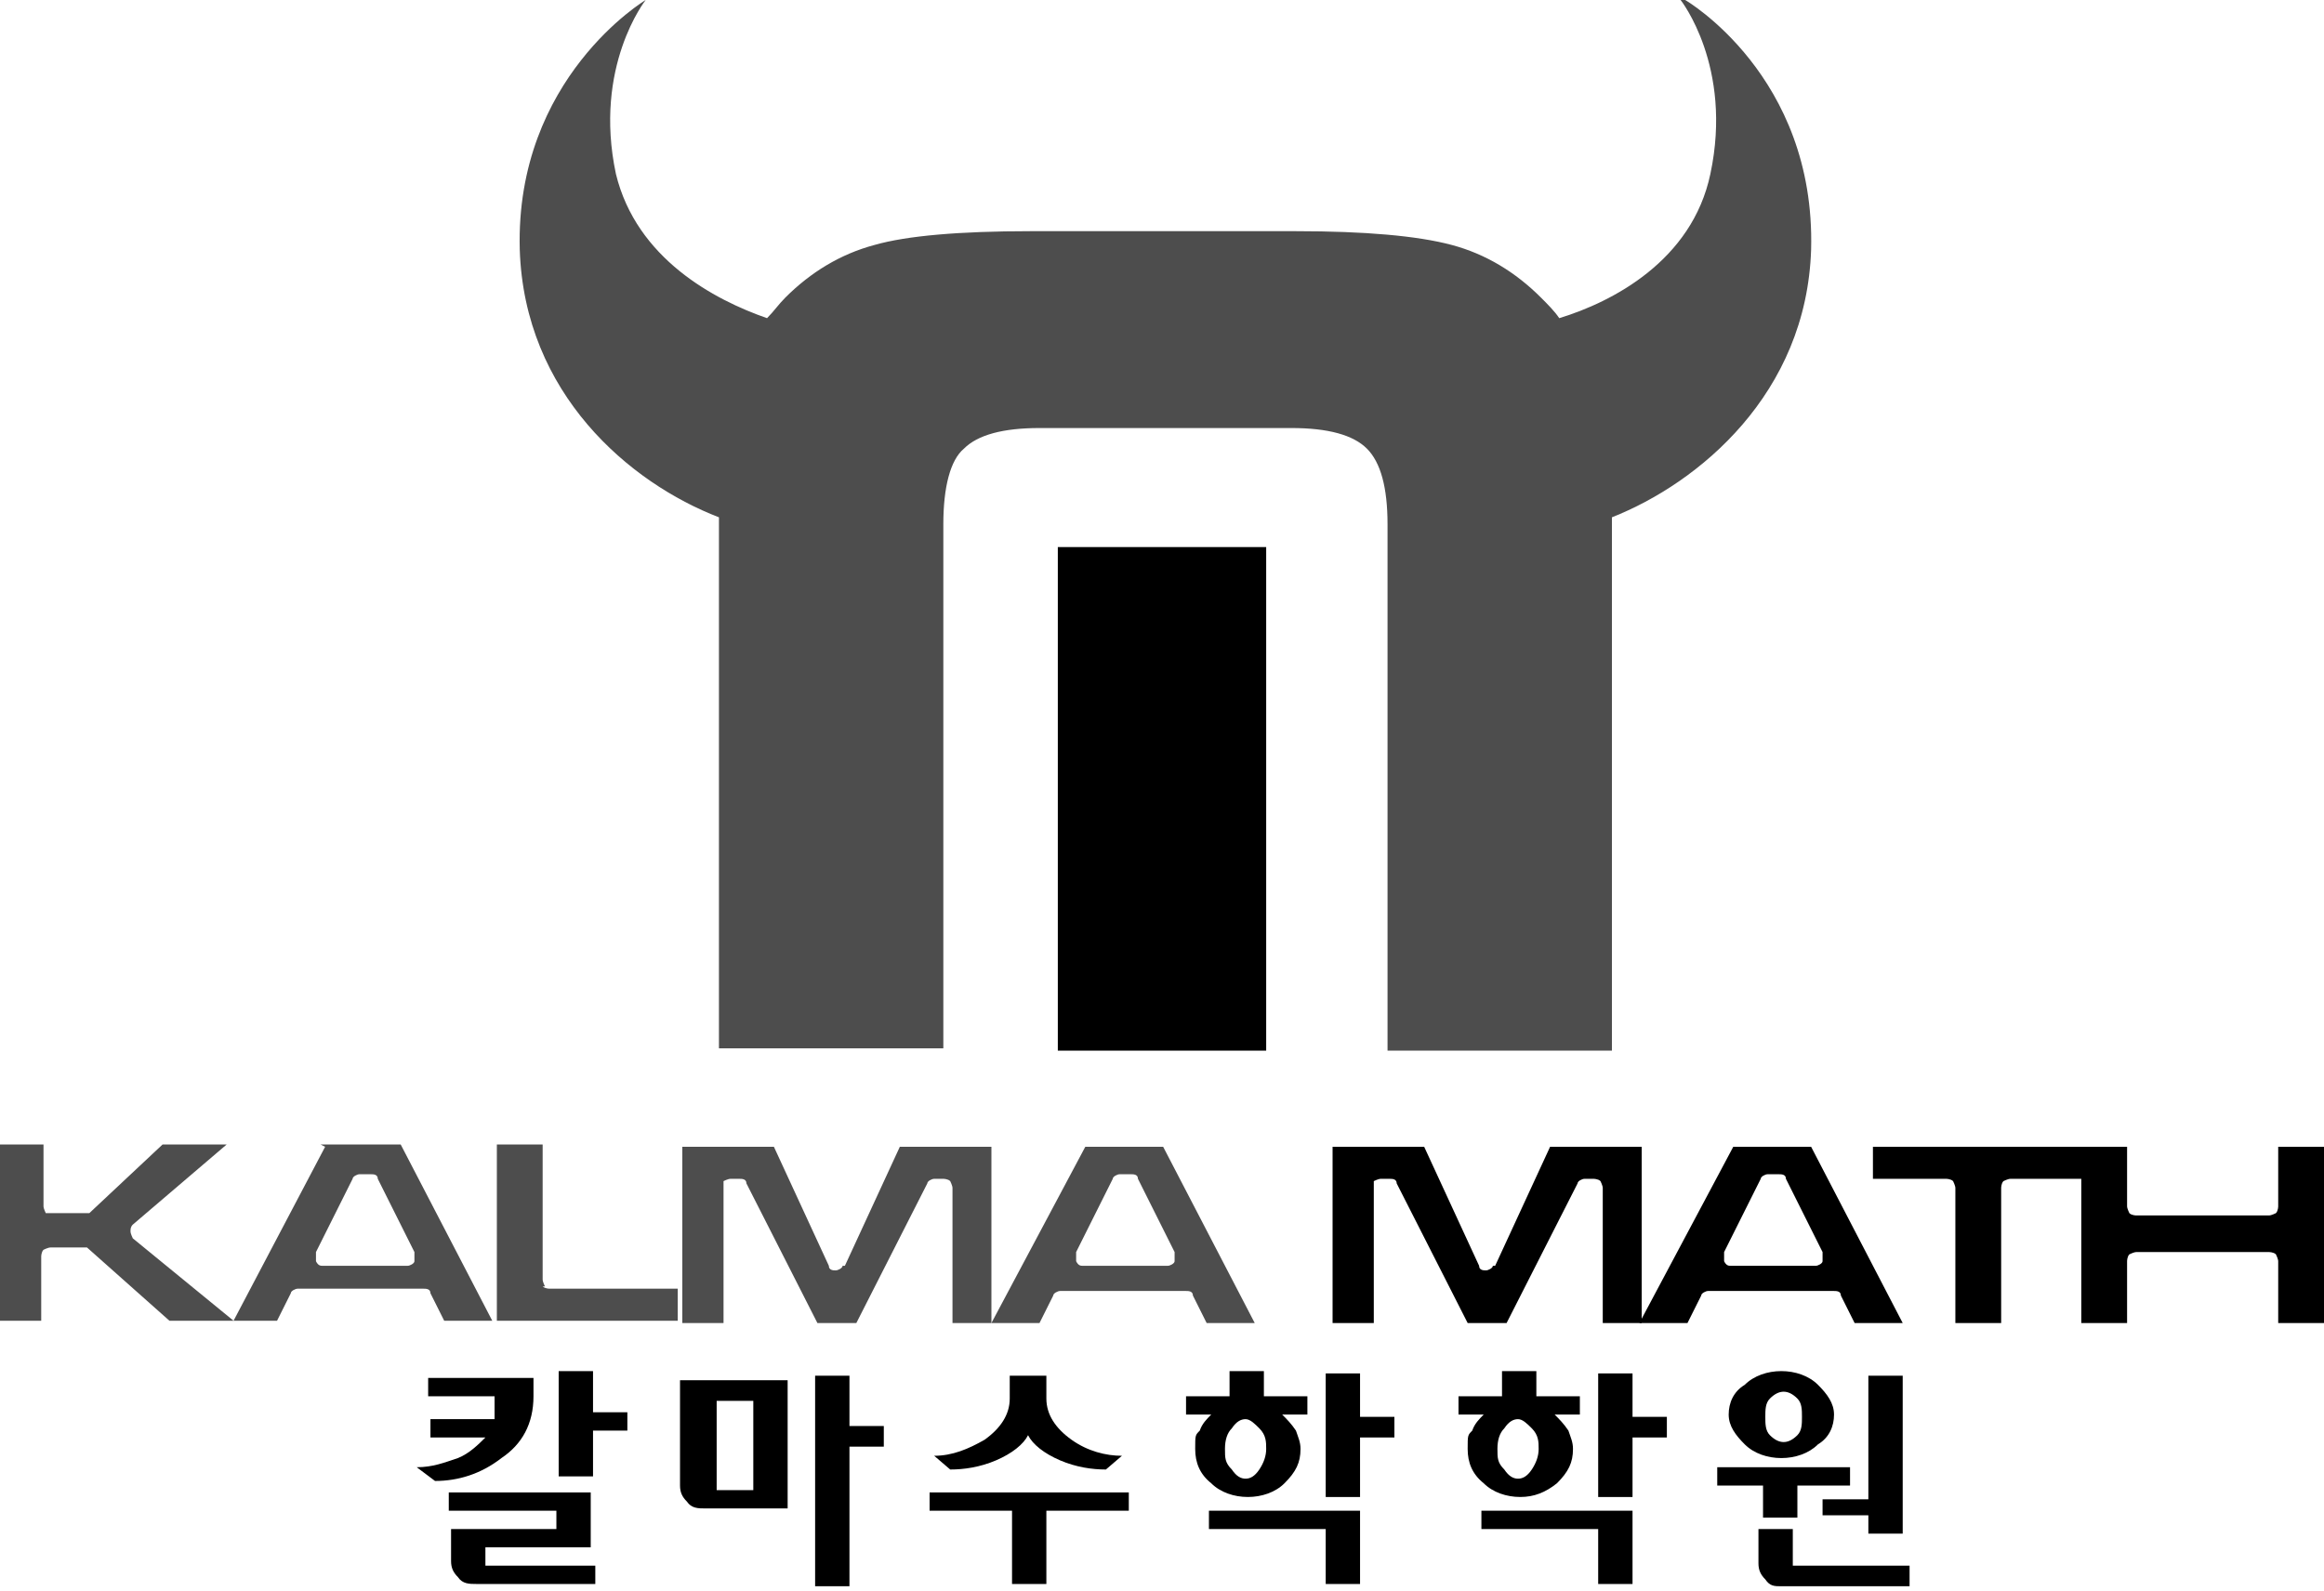
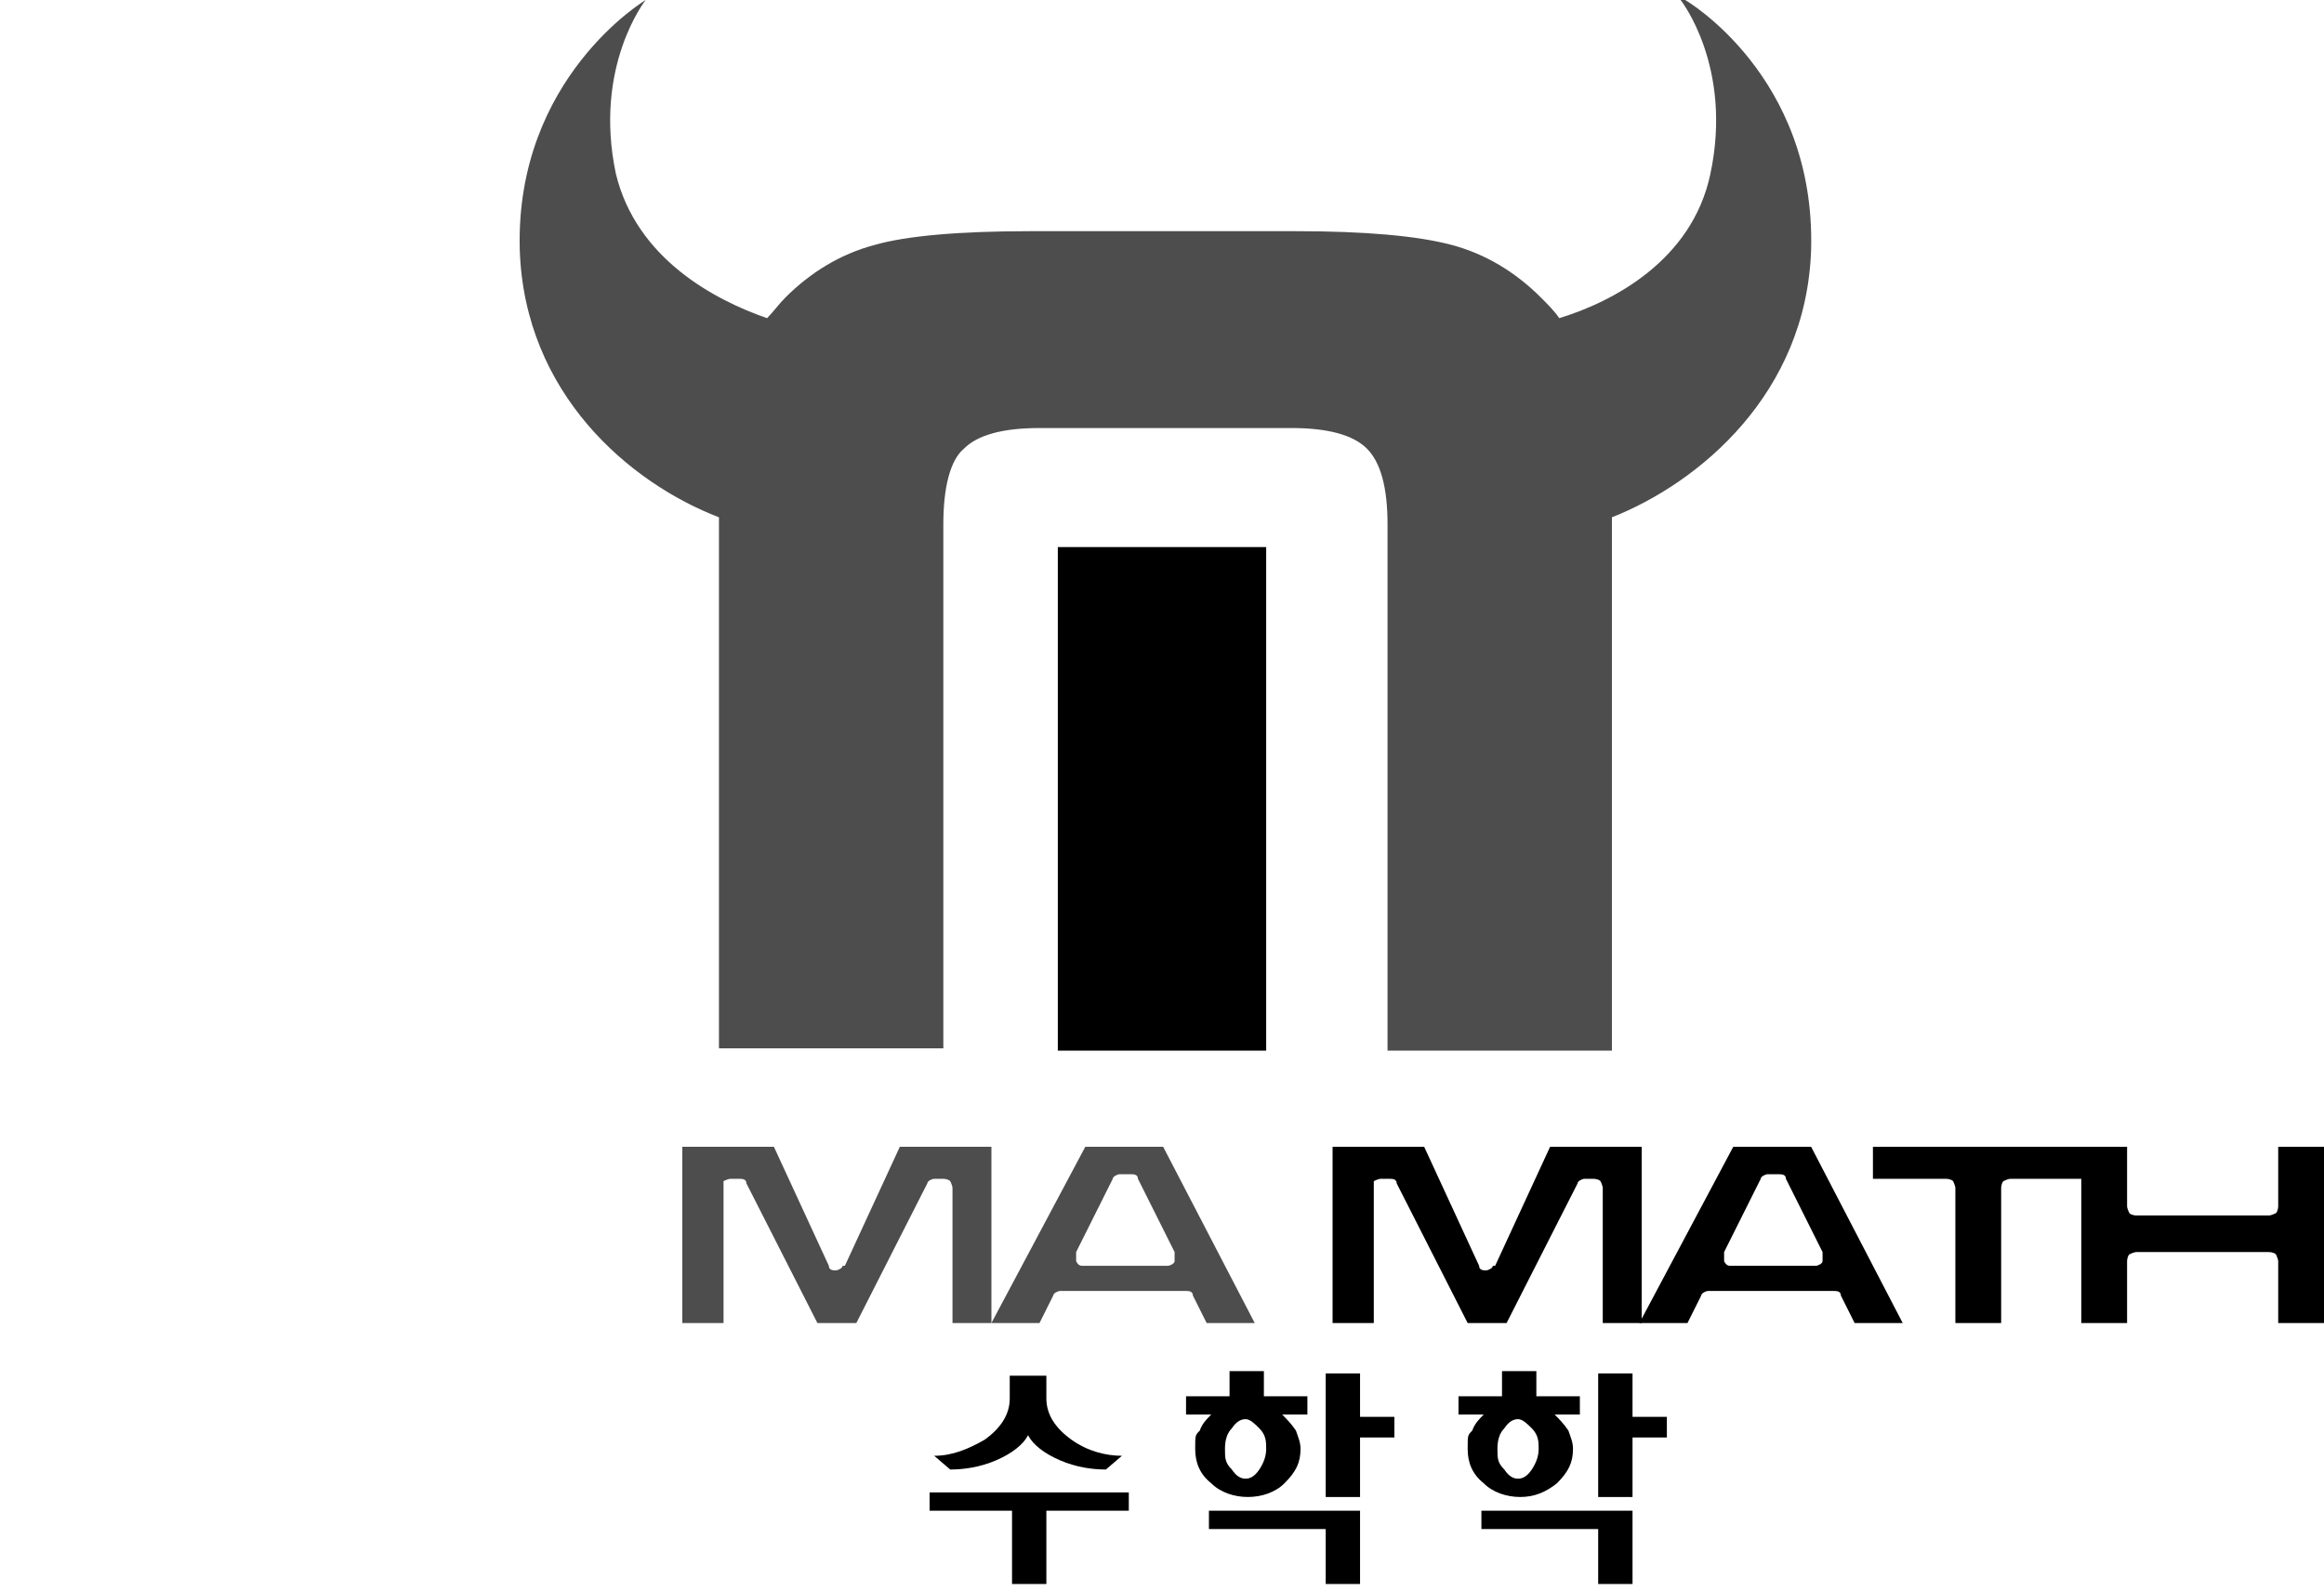
<svg xmlns="http://www.w3.org/2000/svg" width="200" height="137" viewBox="0 0 200 137" fill="none">
  <path d="M91.034 47.094V90.443H108.966V47.094H91.034Z" fill="black" />
  <path d="M144.631 0C144.631 0 149.163 5.714 147.192 14.975C145.616 22.463 138.719 26.01 134.187 27.389C133.793 26.798 133.202 26.207 132.611 25.616C130.443 23.448 127.882 21.872 124.926 21.084C121.97 20.296 117.438 19.901 111.527 19.901H88.67C82.562 19.901 78.03 20.296 75.271 21.084C72.315 21.872 69.754 23.448 67.586 25.616C66.995 26.207 66.601 26.798 66.01 27.389C61.478 25.813 54.778 22.266 53.005 14.975C51.035 5.714 55.566 0 55.566 0C55.566 0 44.335 6.7 44.729 21.478C45.123 33.892 54.187 41.576 61.872 44.532V90.246H81.182V45.123C81.182 41.97 81.773 39.606 82.956 38.621C84.138 37.438 86.305 36.847 89.458 36.847H111.133C114.286 36.847 116.453 37.438 117.635 38.621C118.818 39.803 119.409 41.97 119.409 45.123V90.443H138.719V44.532C146.207 41.576 155.468 33.892 155.862 21.478C156.256 6.502 145.025 0 145.025 0L144.631 0Z" fill="#4D4D4D" />
-   <path d="M27.98 98.719L20.099 113.695L11.429 106.601C11.429 106.601 11.232 106.207 11.232 106.01C11.232 105.813 11.232 105.616 11.429 105.419L19.507 98.522H13.99L7.685 104.434H4.532C4.532 104.434 4.138 104.434 3.941 104.434C3.941 104.434 3.744 104.039 3.744 103.842V98.522H0V113.695H3.547V108.177C3.547 108.177 3.547 107.783 3.744 107.586C3.744 107.586 4.138 107.389 4.335 107.389H7.488L14.581 113.695H23.842L25.025 111.33C25.025 111.133 25.419 110.936 25.616 110.936H36.453C36.65 110.936 37.044 110.936 37.044 111.33L38.227 113.695H42.364L34.483 98.522H27.586L27.98 98.719ZM35.665 108.571C35.665 108.768 35.271 108.966 35.074 108.966H27.783C27.586 108.966 27.389 108.966 27.192 108.571C27.192 108.374 27.192 108.177 27.192 107.783L30.345 101.478C30.345 101.281 30.739 101.084 30.936 101.084H31.921C32.118 101.084 32.512 101.084 32.512 101.478L35.665 107.783C35.665 107.98 35.665 108.177 35.665 108.571Z" fill="#4D4D4D" />
-   <path d="M46.897 110.739C46.897 110.739 46.7 110.345 46.7 110.148V98.522H42.759V113.695H58.325V110.936H47.291C47.291 110.936 46.897 110.936 46.7 110.739H46.897Z" fill="#4D4D4D" />
  <path d="M72.512 108.966C72.512 109.163 72.118 109.36 71.921 109.36C71.724 109.36 71.33 109.36 71.33 108.966L66.601 98.719H58.719V113.892H62.266V102.266C62.266 102.266 62.266 101.872 62.266 101.675C62.266 101.675 62.66 101.478 62.857 101.478H63.645C63.842 101.478 64.236 101.478 64.236 101.872L70.345 113.892H73.695L79.803 101.872C79.803 101.675 80.197 101.478 80.394 101.478H81.182C81.182 101.478 81.576 101.478 81.773 101.675C81.773 101.675 81.97 102.069 81.97 102.266V113.892H85.32V98.719H77.438L72.709 108.966H72.512Z" fill="#4D4D4D" />
  <path d="M93.399 98.719L85.32 113.892H89.458L90.64 111.527C90.64 111.33 91.034 111.133 91.231 111.133H102.069C102.266 111.133 102.66 111.133 102.66 111.527L103.842 113.892H107.98L100.099 98.719H93.202H93.399ZM101.084 108.571C101.084 108.768 100.69 108.966 100.493 108.966H93.202C93.005 108.966 92.808 108.966 92.611 108.571C92.611 108.374 92.611 108.177 92.611 107.783L95.763 101.478C95.763 101.281 96.158 101.084 96.355 101.084H97.34C97.537 101.084 97.931 101.084 97.931 101.478L101.084 107.783C101.084 107.98 101.084 108.177 101.084 108.571Z" fill="#4D4D4D" />
  <path d="M128.473 108.966C128.473 109.163 128.079 109.36 127.882 109.36C127.685 109.36 127.291 109.36 127.291 108.966L122.562 98.719H114.68V113.892H118.227V102.266C118.227 102.266 118.227 101.872 118.227 101.675C118.227 101.675 118.621 101.478 118.818 101.478H119.606C119.803 101.478 120.197 101.478 120.197 101.872L126.305 113.892H129.655L135.764 101.872C135.764 101.675 136.158 101.478 136.355 101.478H137.143C137.143 101.478 137.537 101.478 137.734 101.675C137.734 101.675 137.931 102.069 137.931 102.266V113.892H141.281V98.719H133.399L128.67 108.966H128.473Z" fill="black" />
  <path d="M149.163 98.719L141.084 113.892H145.222L146.404 111.527C146.404 111.33 146.798 111.133 146.995 111.133H157.833C158.03 111.133 158.424 111.133 158.424 111.527L159.606 113.892H163.744L155.862 98.719H148.966H149.163ZM156.847 108.571C156.847 108.768 156.453 108.966 156.256 108.966H148.966C148.768 108.966 148.571 108.966 148.374 108.571C148.374 108.374 148.374 108.177 148.374 107.783L151.527 101.478C151.527 101.281 151.921 101.084 152.118 101.084H153.103C153.3 101.084 153.695 101.084 153.695 101.478L156.847 107.783C156.847 107.98 156.847 108.177 156.847 108.571V108.571Z" fill="black" />
  <path d="M160.788 101.478H167.488C167.488 101.478 167.882 101.478 168.079 101.675C168.079 101.675 168.276 102.069 168.276 102.266V113.892H172.217V102.266C172.217 102.266 172.217 101.872 172.414 101.675C172.414 101.675 172.808 101.478 173.005 101.478H179.704V98.719H161.182V101.478H160.788Z" fill="black" />
  <path d="M196.059 98.719V103.842C196.059 103.842 196.059 104.236 195.862 104.433C195.862 104.433 195.468 104.631 195.271 104.631H183.842C183.842 104.631 183.448 104.631 183.251 104.433C183.251 104.433 183.054 104.039 183.054 103.842V98.719H179.113V113.892H183.054V108.571C183.054 108.571 183.054 108.177 183.251 107.98C183.251 107.98 183.645 107.783 183.842 107.783H195.271C195.271 107.783 195.665 107.783 195.862 107.98C195.862 107.98 196.059 108.374 196.059 108.571V113.892H200V98.719H196.059Z" fill="black" />
-   <path d="M37.044 118.621H45.911V120.197C45.911 122.562 44.926 124.335 43.153 125.517C41.379 126.897 39.409 127.488 37.438 127.488L35.862 126.305C37.241 126.305 38.227 125.911 39.409 125.517C40.394 125.123 41.182 124.335 41.773 123.744H37.044V122.167H42.562C42.562 121.97 42.562 121.773 42.562 121.379C42.562 121.182 42.562 120.788 42.562 120.591V120.197H36.847V118.621H37.044ZM51.429 136.355H40.985C40.394 136.355 39.803 136.355 39.409 135.764C39.015 135.369 38.818 134.975 38.818 134.384V131.626H47.882V130.049H38.621V128.473H50.837V133.202H41.773V134.778H51.231V136.355H51.429ZM51.035 121.576H53.99V123.153H51.035V127.094H48.079V118.03H51.035V121.379V121.576Z" fill="black" />
-   <path d="M67.783 118.818V129.852H60.69C60.099 129.852 59.507 129.852 59.113 129.261C58.719 128.867 58.522 128.473 58.522 127.882V118.818H67.586H67.783ZM64.828 128.276V120.591H61.675V128.276H64.828ZM73.103 122.759H76.059V124.532H73.103V136.552H70.148V118.424H73.103V122.759Z" fill="black" />
  <path d="M97.143 128.473V130.049H90.049V136.355H87.094V130.049H80V128.473H96.946H97.143ZM90.049 118.424V120.394C90.049 121.773 90.837 122.956 92.217 123.941C93.596 124.926 95.172 125.32 96.552 125.32L95.172 126.502C93.99 126.502 92.611 126.305 91.231 125.714C89.852 125.123 88.867 124.335 88.473 123.547C88.079 124.335 87.094 125.123 85.714 125.714C84.335 126.305 82.956 126.502 81.773 126.502L80.394 125.32C81.97 125.32 83.35 124.729 84.729 123.941C86.108 122.956 86.897 121.773 86.897 120.394V118.424H89.852H90.049Z" fill="black" />
  <path d="M110.345 121.773C110.739 122.167 111.133 122.562 111.527 123.153C111.724 123.744 111.921 124.138 111.921 124.729C111.921 125.911 111.527 126.7 110.542 127.685C109.754 128.473 108.571 128.867 107.389 128.867C106.207 128.867 105.025 128.473 104.236 127.685C103.251 126.897 102.857 125.911 102.857 124.729C102.857 123.547 102.857 123.547 103.251 123.153C103.448 122.562 103.842 122.167 104.236 121.773H102.069V120.197H105.813V118.03H108.768V120.197H112.512V121.773H110.345V121.773ZM114.089 131.626H104.039V130.049H117.044V136.355H114.089V131.626ZM106.01 122.956C105.616 123.35 105.419 123.941 105.419 124.729C105.419 125.517 105.419 125.911 106.01 126.502C106.404 127.094 106.798 127.291 107.192 127.291C107.586 127.291 107.98 127.094 108.374 126.502C108.768 125.911 108.966 125.32 108.966 124.729C108.966 124.138 108.966 123.547 108.374 122.956C107.98 122.562 107.586 122.167 107.192 122.167C106.798 122.167 106.404 122.365 106.01 122.956V122.956ZM117.044 121.97H120V123.744H117.044V128.867H114.089V118.227H117.044V121.97V121.97Z" fill="black" />
  <path d="M133.793 121.773C134.187 122.167 134.581 122.562 134.975 123.153C135.172 123.744 135.369 124.138 135.369 124.729C135.369 125.911 134.975 126.7 133.99 127.685C133.005 128.473 132.02 128.867 130.837 128.867C129.655 128.867 128.473 128.473 127.685 127.685C126.7 126.897 126.305 125.911 126.305 124.729C126.305 123.547 126.305 123.547 126.7 123.153C126.897 122.562 127.291 122.167 127.685 121.773H125.517V120.197H129.261V118.03H132.217V120.197H135.961V121.773H133.793V121.773ZM137.537 131.626H127.488V130.049H140.493V136.355H137.537V131.626ZM129.458 122.956C129.064 123.35 128.867 123.941 128.867 124.729C128.867 125.517 128.867 125.911 129.458 126.502C129.852 127.094 130.246 127.291 130.64 127.291C131.034 127.291 131.429 127.094 131.823 126.502C132.217 125.911 132.414 125.32 132.414 124.729C132.414 124.138 132.414 123.547 131.823 122.956C131.429 122.562 131.034 122.167 130.64 122.167C130.246 122.167 129.852 122.365 129.458 122.956V122.956ZM140.493 121.97H143.448V123.744H140.493V128.867H137.537V118.227H140.493V121.97V121.97Z" fill="black" />
-   <path d="M159.212 126.305V127.882H154.68V130.64H151.724V127.882H147.783V126.305H159.409H159.212ZM156.453 119.212C157.241 120 157.833 120.788 157.833 121.773C157.833 122.759 157.438 123.744 156.453 124.335C155.665 125.123 154.483 125.517 153.3 125.517C152.118 125.517 150.936 125.123 150.148 124.335C149.36 123.547 148.768 122.759 148.768 121.773C148.768 120.788 149.163 119.803 150.148 119.212C150.936 118.424 152.118 118.03 153.3 118.03C154.483 118.03 155.665 118.424 156.453 119.212ZM154.089 134.778H164.335V136.552H153.3C152.709 136.552 152.315 136.552 151.921 135.961C151.527 135.566 151.33 135.172 151.33 134.581V131.626H154.286V134.975L154.089 134.778ZM152.315 120.394C151.921 120.788 151.921 121.379 151.921 121.97C151.921 122.562 151.921 123.153 152.315 123.547C152.709 123.941 153.103 124.138 153.498 124.138C153.892 124.138 154.286 123.941 154.68 123.547C155.074 123.153 155.074 122.562 155.074 121.97C155.074 121.379 155.074 120.788 154.68 120.394C154.286 120 153.892 119.803 153.498 119.803C153.103 119.803 152.709 120 152.315 120.394ZM163.744 118.227V132.02H160.788V130.443H156.847V129.064H160.788V118.424H163.744V118.227Z" fill="black" />
</svg>